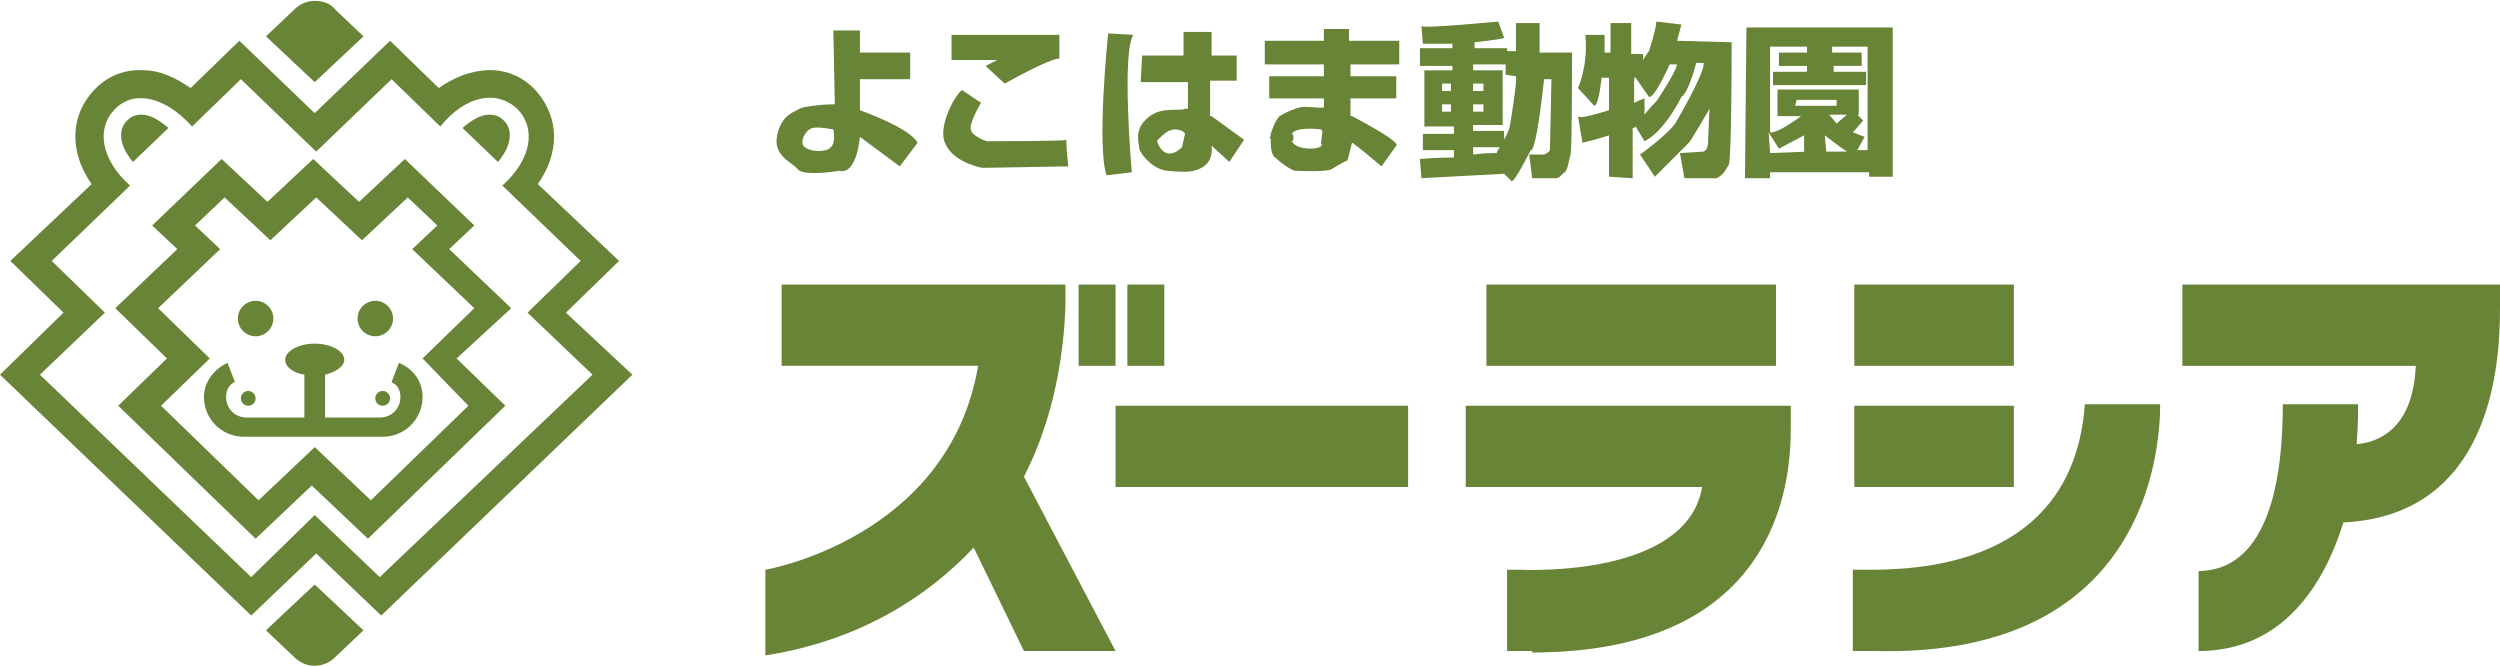
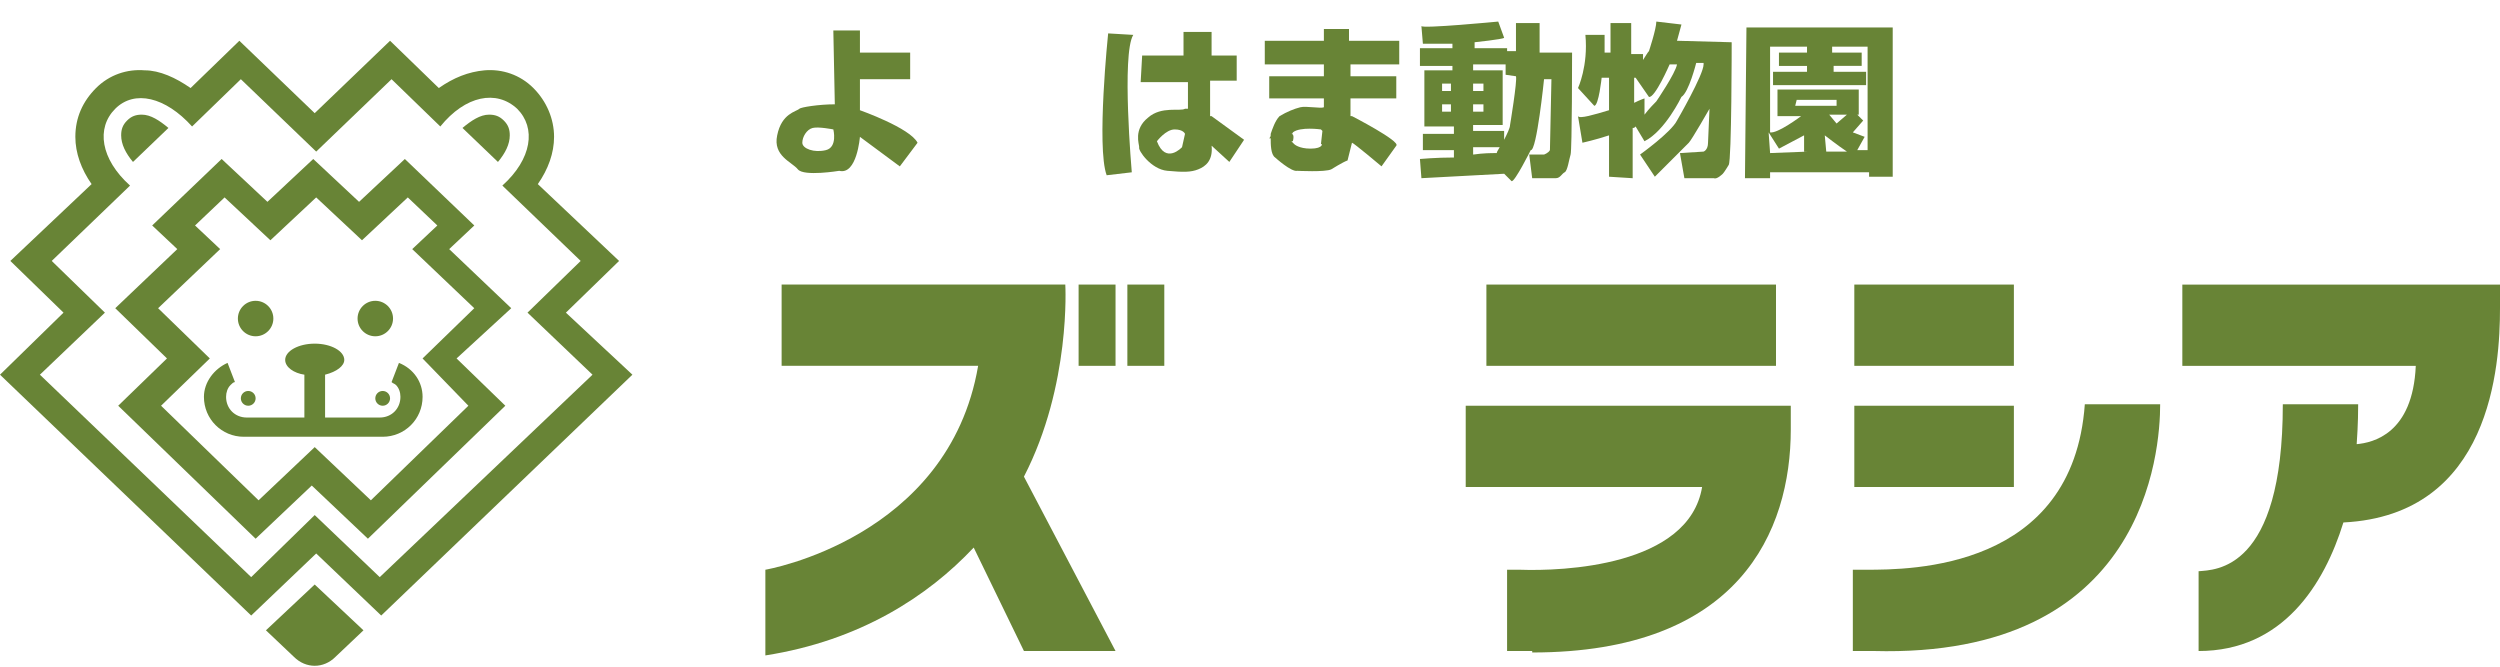
<svg xmlns="http://www.w3.org/2000/svg" version="1.1" id="レイヤー_1" x="0px" y="0px" viewBox="0 0 150 40" style="enable-background:new 0 0 150 40;" xml:space="preserve">
  <style type="text/css">
	.st0{fill:#688436;}
</style>
  <g>
    <g>
      <g>
        <path class="st0" d="M10.106,7.677C9.574,7.234,9.043,6.879,8.511,6.879     c-0.355,0-0.621,0.089-0.887,0.355C7.358,7.5,7.27,7.766,7.27,8.121     c0,0.532,0.266,1.064,0.709,1.596L10.106,7.677z" />
        <circle class="st0" cx="15.337" cy="19.113" r="1.064" />
        <circle class="st0" cx="14.894" cy="23.901" r="0.443" />
        <path class="st0" d="M30.674,18.493l-3.723-3.546l1.507-1.418l-4.167-3.989l-2.748,2.571     L18.794,9.539l-2.748,2.571l-2.748-2.571l-4.167,3.989l1.507,1.418l-3.723,3.546     l3.103,3.014L7.092,24.344l8.245,7.979l3.369-3.191l3.369,3.191l8.245-7.979     L27.394,21.507L30.674,18.493z M28.103,24.344l-5.851,5.674l-3.369-3.191     l-3.369,3.191l-5.851-5.674l2.926-2.837L9.486,18.493l3.723-3.546l-1.507-1.418     l1.773-1.684l2.748,2.571l2.748-2.571l2.748,2.571l2.748-2.571l1.773,1.684     l-1.507,1.418l3.723,3.546l-3.103,3.014L28.103,24.344z" />
        <path class="st0" d="M27.748,7.677c0.532-0.443,1.064-0.798,1.596-0.798     c0.355,0,0.621,0.089,0.887,0.355c0.266,0.266,0.355,0.532,0.355,0.887     c0,0.532-0.266,1.064-0.709,1.596L27.748,7.677z" />
        <circle class="st0" cx="22.518" cy="19.113" r="1.064" />
        <circle class="st0" cx="22.961" cy="23.901" r="0.443" />
        <path class="st0" d="M22.961,26.206c1.33,0,2.394-1.064,2.394-2.394     c0-0.887-0.532-1.684-1.418-2.039l-0.443,1.152     c0.089,0.089,0.177,0.089,0.266,0.177c0.177,0.177,0.266,0.443,0.266,0.709     c0,0.709-0.532,1.241-1.241,1.241h-3.28v-2.571     c0.709-0.177,1.152-0.532,1.152-0.887c0-0.532-0.798-0.975-1.773-0.975     c-0.975,0-1.773,0.443-1.773,0.975c0,0.443,0.532,0.798,1.152,0.887v2.571     h-3.457c-0.709,0-1.241-0.532-1.241-1.241c0-0.266,0.089-0.532,0.266-0.709     c0.089-0.089,0.177-0.177,0.266-0.177l-0.443-1.152     c-0.798,0.355-1.418,1.152-1.418,2.039c0,1.33,1.064,2.394,2.394,2.394H22.961     z" />
        <path class="st0" d="M18.883,39.947c0.443,0,0.887-0.177,1.241-0.532l1.684-1.596     l-2.926-2.748l-2.926,2.748l1.684,1.596C17.996,39.77,18.44,39.947,18.883,39.947z     " />
-         <path class="st0" d="M18.883,4.929l2.926-2.748l-1.684-1.596     c-0.266-0.355-0.709-0.532-1.241-0.532c-0.443,0-0.887,0.177-1.241,0.532     l-1.684,1.596L18.883,4.929z" />
        <path class="st0" d="M33.954,18.759l3.191-3.103l-4.876-4.61     c0.621-0.887,0.975-1.862,0.975-2.837c0-1.064-0.443-2.128-1.241-2.926     c-0.798-0.798-1.862-1.152-2.926-1.064c-0.975,0.089-1.862,0.443-2.748,1.064     l-2.926-2.837l-4.521,4.344l-4.521-4.344l-2.926,2.837     C10.55,4.663,9.574,4.22,8.688,4.22C7.624,4.131,6.56,4.486,5.762,5.284     C4.965,6.082,4.521,7.057,4.521,8.209c0,0.975,0.355,1.95,0.975,2.837     l-4.876,4.61l3.191,3.103L0,22.482l15.071,14.45l3.901-3.723l3.901,3.723     l15.071-14.45L33.954,18.759z M18.883,30.904l-3.812,3.723L2.394,22.482     l3.901-3.723l-3.191-3.103l4.699-4.521l0,0C6.028,9.539,5.762,7.677,6.915,6.525     c1.152-1.152,3.014-0.709,4.61,1.064l2.926-2.837l4.521,4.344l4.521-4.344     l2.926,2.837c1.507-1.862,3.369-2.216,4.61-1.064     c1.152,1.152,0.887,3.014-0.887,4.61l0,0l4.699,4.521l-3.191,3.103l3.901,3.723     L22.784,34.628L18.883,30.904z" />
      </g>
    </g>
    <g>
      <g>
        <g>
-           <path class="st0" d="M57.092,2.092v1.507h2.748l-0.709,0.355l1.152,1.064      c0,0,2.66-1.507,3.28-1.507V2.092H57.092z" />
-           <path class="st0" d="M57.801,5.461l1.064,0.709c0,0-0.709,1.152-0.621,1.596      c0.089,0.443,0.975,0.709,0.975,0.709s4.876,0,4.787-0.089      c-0.089-0.089,0.089,1.596,0.089,1.596l-5.142,0.089      c0,0-1.684-0.266-2.216-1.418C56.117,7.5,57.713,5.018,57.801,5.461z" />
-         </g>
+           </g>
        <path class="st0" d="M51.596,6.613V4.752h3.014V3.156h-3.014V1.826h-1.596l0.089,4.433     l0,0c-0.975,0-2.039,0.177-2.128,0.266c-0.177,0.177-1.064,0.266-1.33,1.596     c-0.266,1.241,0.887,1.596,1.241,2.039c0.355,0.443,2.482,0.089,2.482,0.089     c1.064,0.266,1.241-2.039,1.241-2.039l2.394,1.773l1.064-1.418     C54.61,7.677,51.596,6.613,51.596,6.613z M49.557,9.007     c-0.709,0.177-1.418-0.089-1.418-0.443c0-0.355,0.266-0.798,0.621-0.887     c0.355-0.089,1.241,0.089,1.241,0.089S50.266,8.83,49.557,9.007z" />
        <g>
          <path class="st0" d="M66.489,2.004c0,0-0.709,6.826-0.089,8.511l1.507-0.177      c0,0-0.621-7.092,0.089-8.245L66.489,2.004z" />
          <path class="st0" d="M74.645,8.387l-1.95-1.418c0,0,0,0-0.089,0V4.84h1.596V3.333h-1.507      v-1.418H71.011v1.418h-2.482l-0.089,1.596h2.837v1.596c-0.089,0-0.089,0-0.177,0      c-0.266,0.177-1.418-0.177-2.216,0.532c-0.887,0.709-0.532,1.596-0.532,1.773      c-0.089,0.177,0.709,1.33,1.684,1.418c0.975,0.089,1.418,0.089,1.862-0.089      c0.443-0.177,0.887-0.532,0.798-1.418l1.064,0.975L74.645,8.387z       M70.922,8.83c0,0-0.975,1.064-1.507-0.355c0,0,0.532-0.709,1.064-0.709      c0.532,0,0.621,0.266,0.621,0.266L70.922,8.83z" />
        </g>
        <path class="st0" d="M83.954,3.865V2.447h-3.014v-0.709h-1.507v0.709H75.887v1.241v0.177     h3.546v0.709h-3.28v1.33h3.28v0.532c-0.177,0.089-1.064-0.089-1.418,0     c-0.355,0.089-0.798,0.266-1.241,0.532c-0.266,0.266-0.443,0.798-0.532,1.064l0,0     c0,0,0,0,0,0.089c0,0.089-0.089,0.177-0.089,0.177h0.089     c0,0.355,0,0.975,0.266,1.152c0,0,0.975,0.887,1.33,0.798     c0,0,1.684,0.089,2.039-0.089c0,0,0.709-0.443,0.975-0.532l0.266-1.064     c0.089,0,1.773,1.418,1.773,1.418l0.887-1.241     c0.266-0.266-2.66-1.773-2.66-1.773h-0.089V5.904h2.748V4.574h-2.748v-0.709     H83.954z M78.635,8.918c-0.709,0-0.975-0.266-0.975-0.266l-0.177-0.177h0.089     c0.089-0.355,0-0.443-0.089-0.443c0,0,0.089,0,0.089-0.089     c0.443-0.355,1.684-0.177,1.684-0.177l0.089,0.089l-0.089,0.798     C79.344,8.564,79.433,8.918,78.635,8.918z" />
        <path class="st0" d="M92.376,3.156V1.383h-1.418v1.684h-0.532V2.89h-1.95V2.535     c0,0,1.684-0.177,1.773-0.266l-0.355-0.975c0,0-4.61,0.443-4.61,0.266     l0.089,1.064h1.773v0.266h-1.95v1.064h1.95v0.266h-1.684l0,0v3.369h1.241l0,0     h0.532V8.032h-1.862v0.975h1.862v0.443c-1.064,0-2.039,0.089-2.039,0.089     l0.089,1.152l4.965-0.266l0.443,0.443c0.177,0.089,1.152-1.862,1.152-1.862     c0.355,0.089,0.798-4.255,0.798-4.255h0.443L92.996,9.007     c-0.089,0.177-0.355,0.266-0.355,0.266h-0.887l0.177,1.418h1.418     c0.266,0,0.355-0.266,0.532-0.355c0.177-0.089,0.266-0.798,0.355-1.064     c0.089-0.266,0.089-6.117,0.089-6.117H92.376V3.156z M87.057,5.018v0.443H86.525     V5.018H87.057z M89.007,6.702h-0.621V6.259h0.621V6.702z M89.007,5.461h-0.621     V5.018h0.621V5.461z M86.525,6.702V6.259h0.532v0.443H86.525z M88.387,8.83h1.596     c-0.089,0.177-0.177,0.266-0.177,0.355c-0.355,0-0.798,0-1.418,0.089     L88.387,8.83z M90.603,7.5c0,0.177-0.177,0.532-0.355,0.887v-0.532h-1.862V7.5     h0.621h0.266h0.887V4.22H88.387V3.865h1.95V4.486l0.621,0.089     C91.046,4.84,90.603,7.5,90.603,7.5z" />
        <path class="st0" d="M103.901,2.535l-3.28-0.089l0.266-0.975l-1.507-0.177     c0,0.443-0.443,1.773-0.443,1.773c-0.089,0.089-0.177,0.266-0.355,0.532V3.245     H97.872V1.383h-1.241v1.773h-0.355V2.092H95.124     c0.177,1.862-0.443,3.191-0.443,3.191l0.975,1.064     c0.266,0,0.443-1.684,0.443-1.684h0.443v1.95     c-0.887,0.266-1.773,0.532-1.862,0.355l0.266,1.596     c0,0,0.798-0.177,1.596-0.443v2.482l1.418,0.089V7.677     c0.089,0,0.089,0,0.177-0.089l0.532,0.887c1.241-0.621,2.216-2.66,2.216-2.66     c0.443-0.266,0.887-2.039,0.887-2.039h0.443v0.089     c0,0.621-1.596,3.369-1.596,3.369c-0.355,0.709-2.216,2.039-2.216,2.039     l0.887,1.33c0.177-0.177,2.039-2.039,2.039-2.039     c0.177-0.177,1.241-2.039,1.241-2.039l-0.089,2.039     c0,0.443-0.266,0.532-0.266,0.532l-1.418,0.089l0.266,1.507h1.773     c0.177,0.089,0.532-0.266,0.532-0.266c0.089-0.089,0.355-0.532,0.355-0.532     C103.901,9.628,103.901,2.535,103.901,2.535z M99.379,6.082     c-0.089,0.089-0.443,0.443-0.709,0.798V5.904c0,0-0.266,0.089-0.621,0.266     v-1.507h0.089l0.798,1.152c0.355,0.089,1.241-1.95,1.241-1.95h0.443     C100.532,4.397,99.379,6.082,99.379,6.082z" />
        <path class="st0" d="M104.787,1.649l-0.089,9.043h1.507v-0.355h5.94v0.266h1.418V1.649     H104.787z M106.117,7.943l0.621,0.975l1.507-0.798v0.975h0.266l-2.305,0.089     L106.117,7.943L106.117,7.943z M109.486,8.121c0,0,0.798,0.621,1.33,0.975h-1.241     L109.486,8.121z M107.801,5.993h2.394v0.355h-2.482L107.801,5.993z M110.461,6.879     L110.461,6.879h0.355l-0.621,0.532l-0.443-0.532H110.461z M111.436,9.007     l0.443-0.798l-0.709-0.266l0.621-0.709l-0.355-0.355h0.089V5.993l0,0V5.372     h-4.876v0.532l0,0v1.064h1.152l0,0h0.621h-0.355c0,0-1.418,1.064-1.862,0.975V2.801     h2.216v0.355h-1.684v0.798h1.684v0.355h-2.039v0.798h5.585V4.309h-1.95V3.954     h1.684V3.156h-1.773V2.801h2.128v6.206H111.436z" />
      </g>
      <g>
        <g>
          <g>
-             <rect x="66.933" y="24.344" class="st0" width="17.553" height="4.876" />
            <rect x="89.184" y="17.074" class="st0" width="17.376" height="4.876" />
            <rect x="111.259" y="17.074" class="st0" width="9.574" height="4.876" />
            <rect x="111.259" y="24.344" class="st0" width="9.574" height="4.876" />
            <path class="st0" d="M111.968,34.184c2.66,0,12.411,0,13.121-9.929h4.521       c0,2.837-0.887,15.248-17.199,14.805h-1.241v-4.876H111.968z" />
            <path class="st0" d="M150,18.493v-1.418h-19.06v4.876h14.007       c-0.177,4.078-2.571,4.61-3.546,4.699c0.089-1.241,0.089-2.128,0.089-2.394       h-4.521c0,10.018-4.078,9.929-5.053,10.018v4.787       c5.053,0,7.535-3.989,8.688-7.713C149.468,30.904,150,21.95,150,18.493z" />
            <path class="st0" d="M61.436,28.599c2.837-5.496,2.482-11.525,2.482-11.525H46.897       v4.876h11.791c-1.773,10.372-12.766,12.234-12.766,12.234v5.142       c5.674-0.887,9.752-3.546,12.5-6.472l3.014,6.206h5.496L61.436,28.599z" />
            <rect x="64.716" y="17.074" class="st0" width="2.216" height="4.876" />
            <rect x="67.642" y="17.074" class="st0" width="2.216" height="4.876" />
            <path class="st0" d="M91.933,39.149c12.411,0,15.514-7.27,15.514-13.387v-1.418h-19.504       v4.876h14.184c-0.798,4.787-8.422,5.053-10.904,4.965h-0.798v4.876h1.507       L91.933,39.149z" />
          </g>
        </g>
      </g>
    </g>
  </g>
</svg>